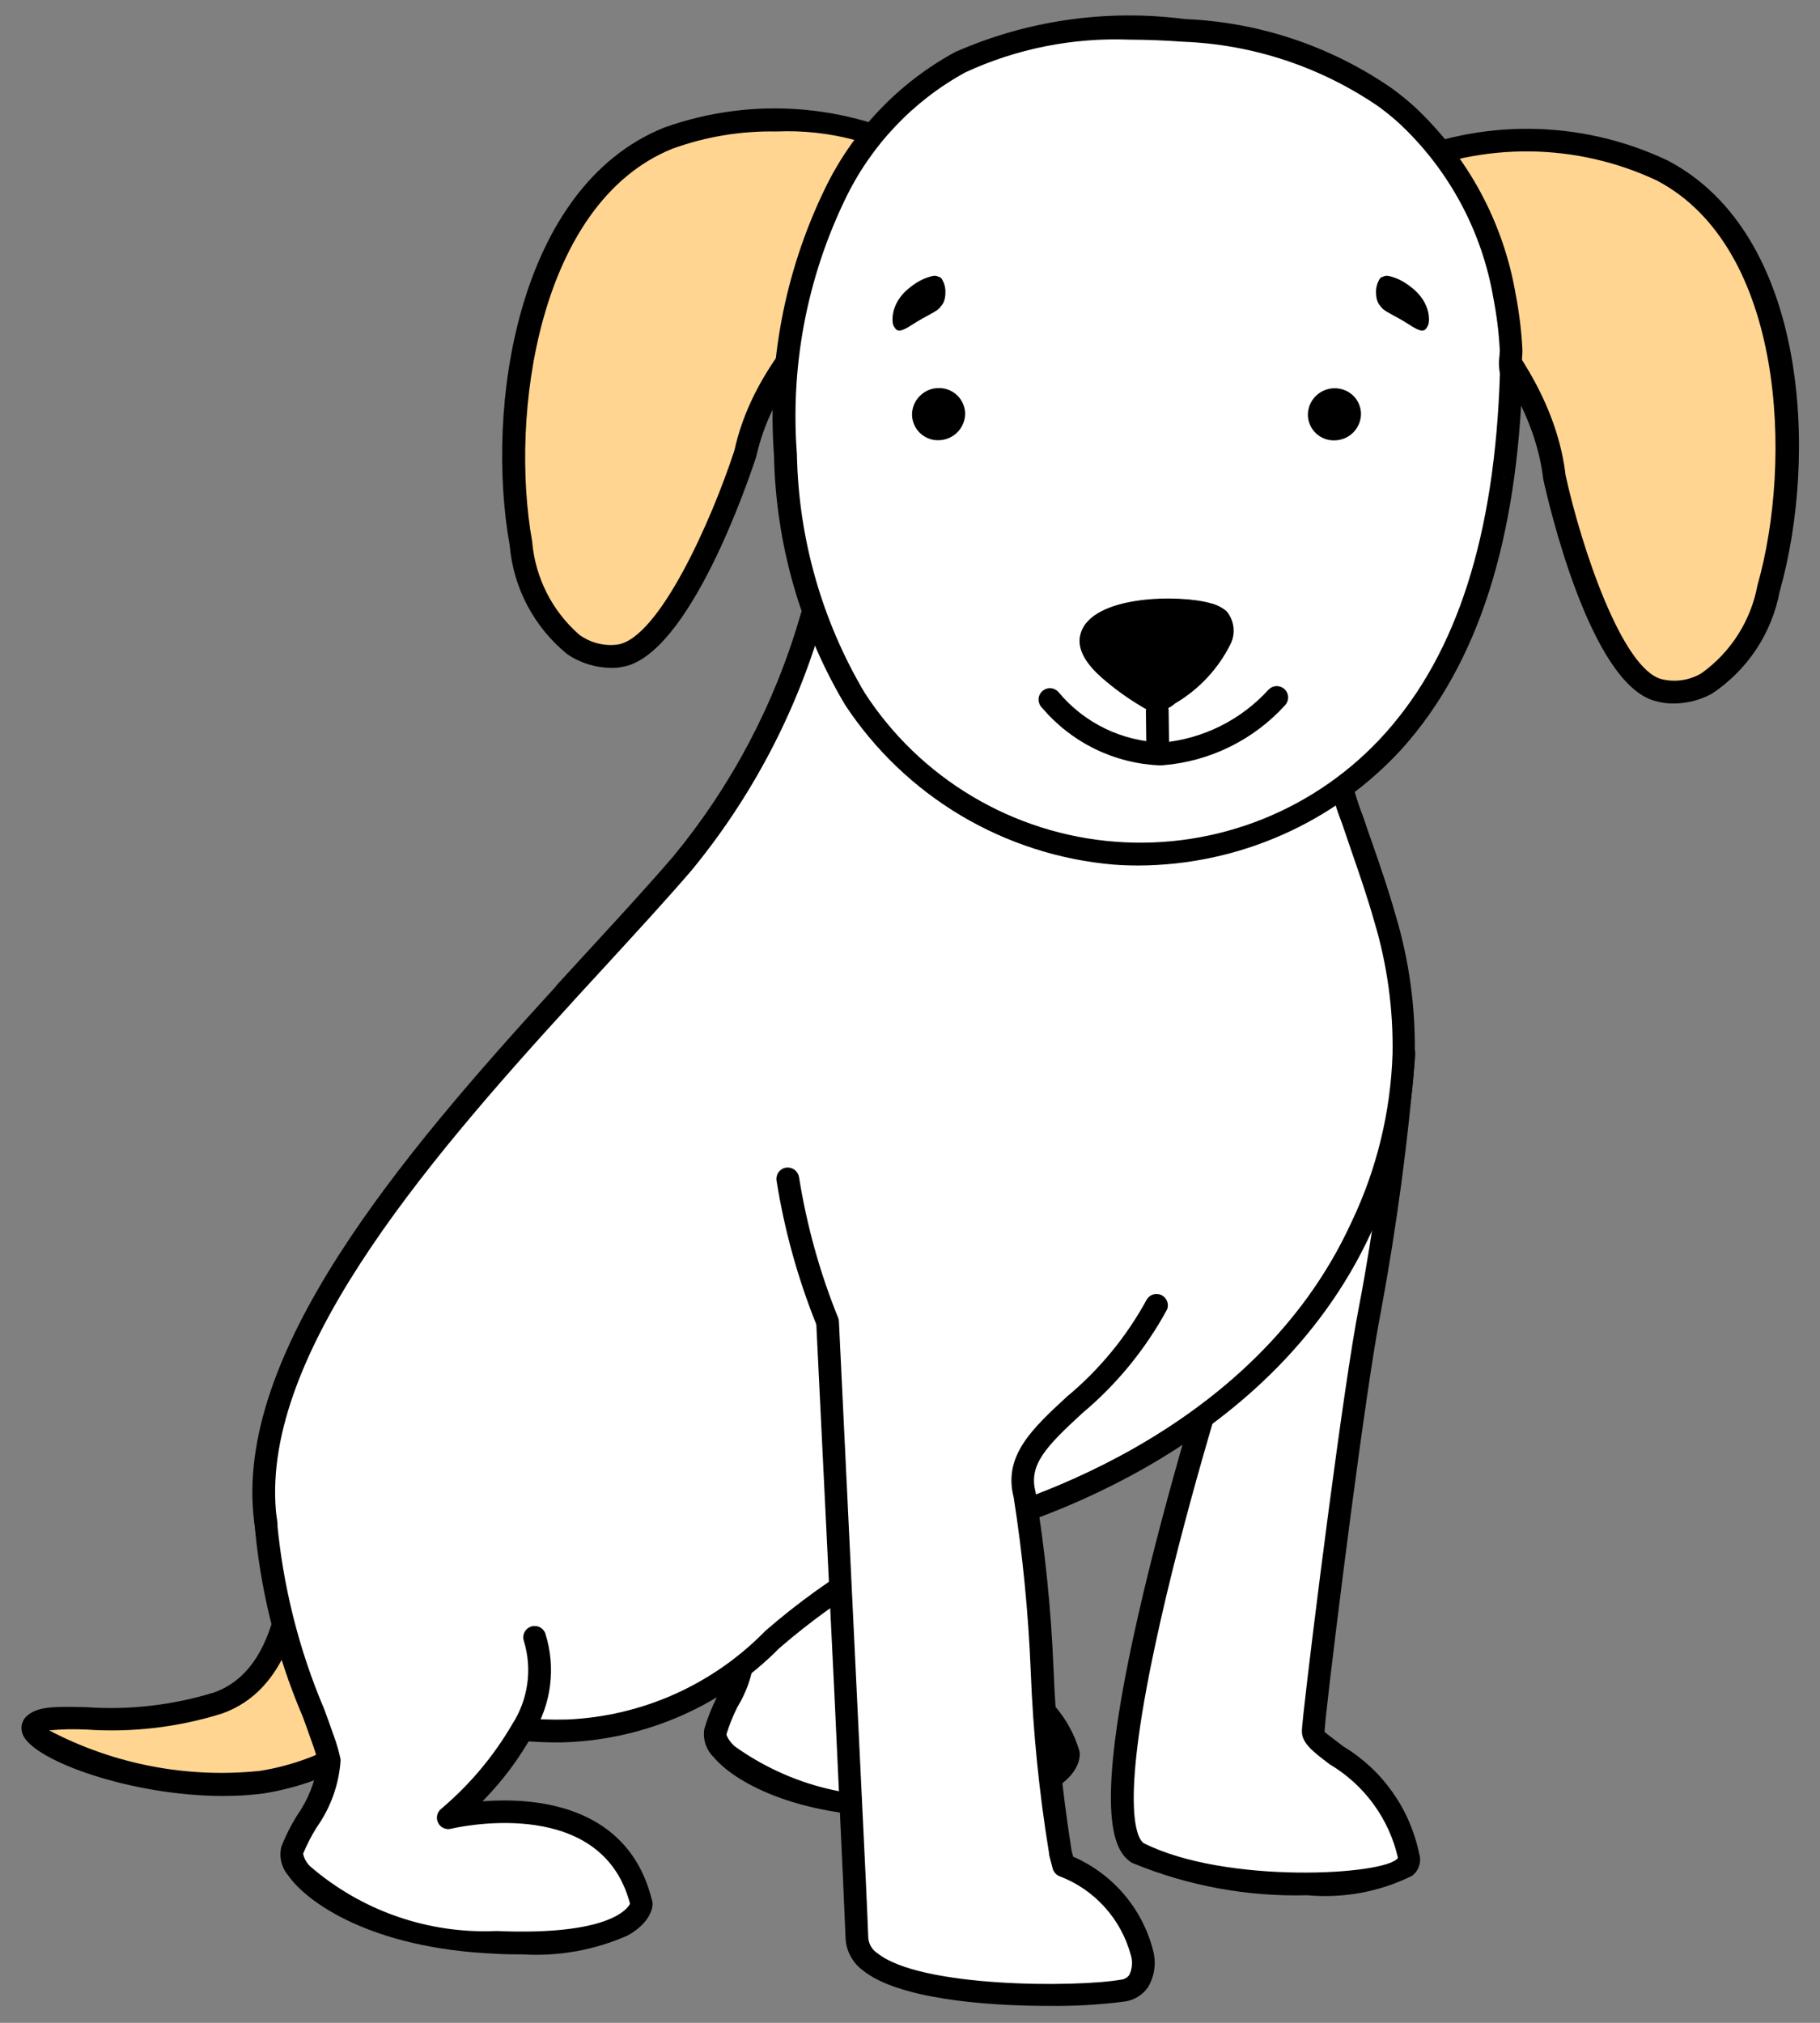
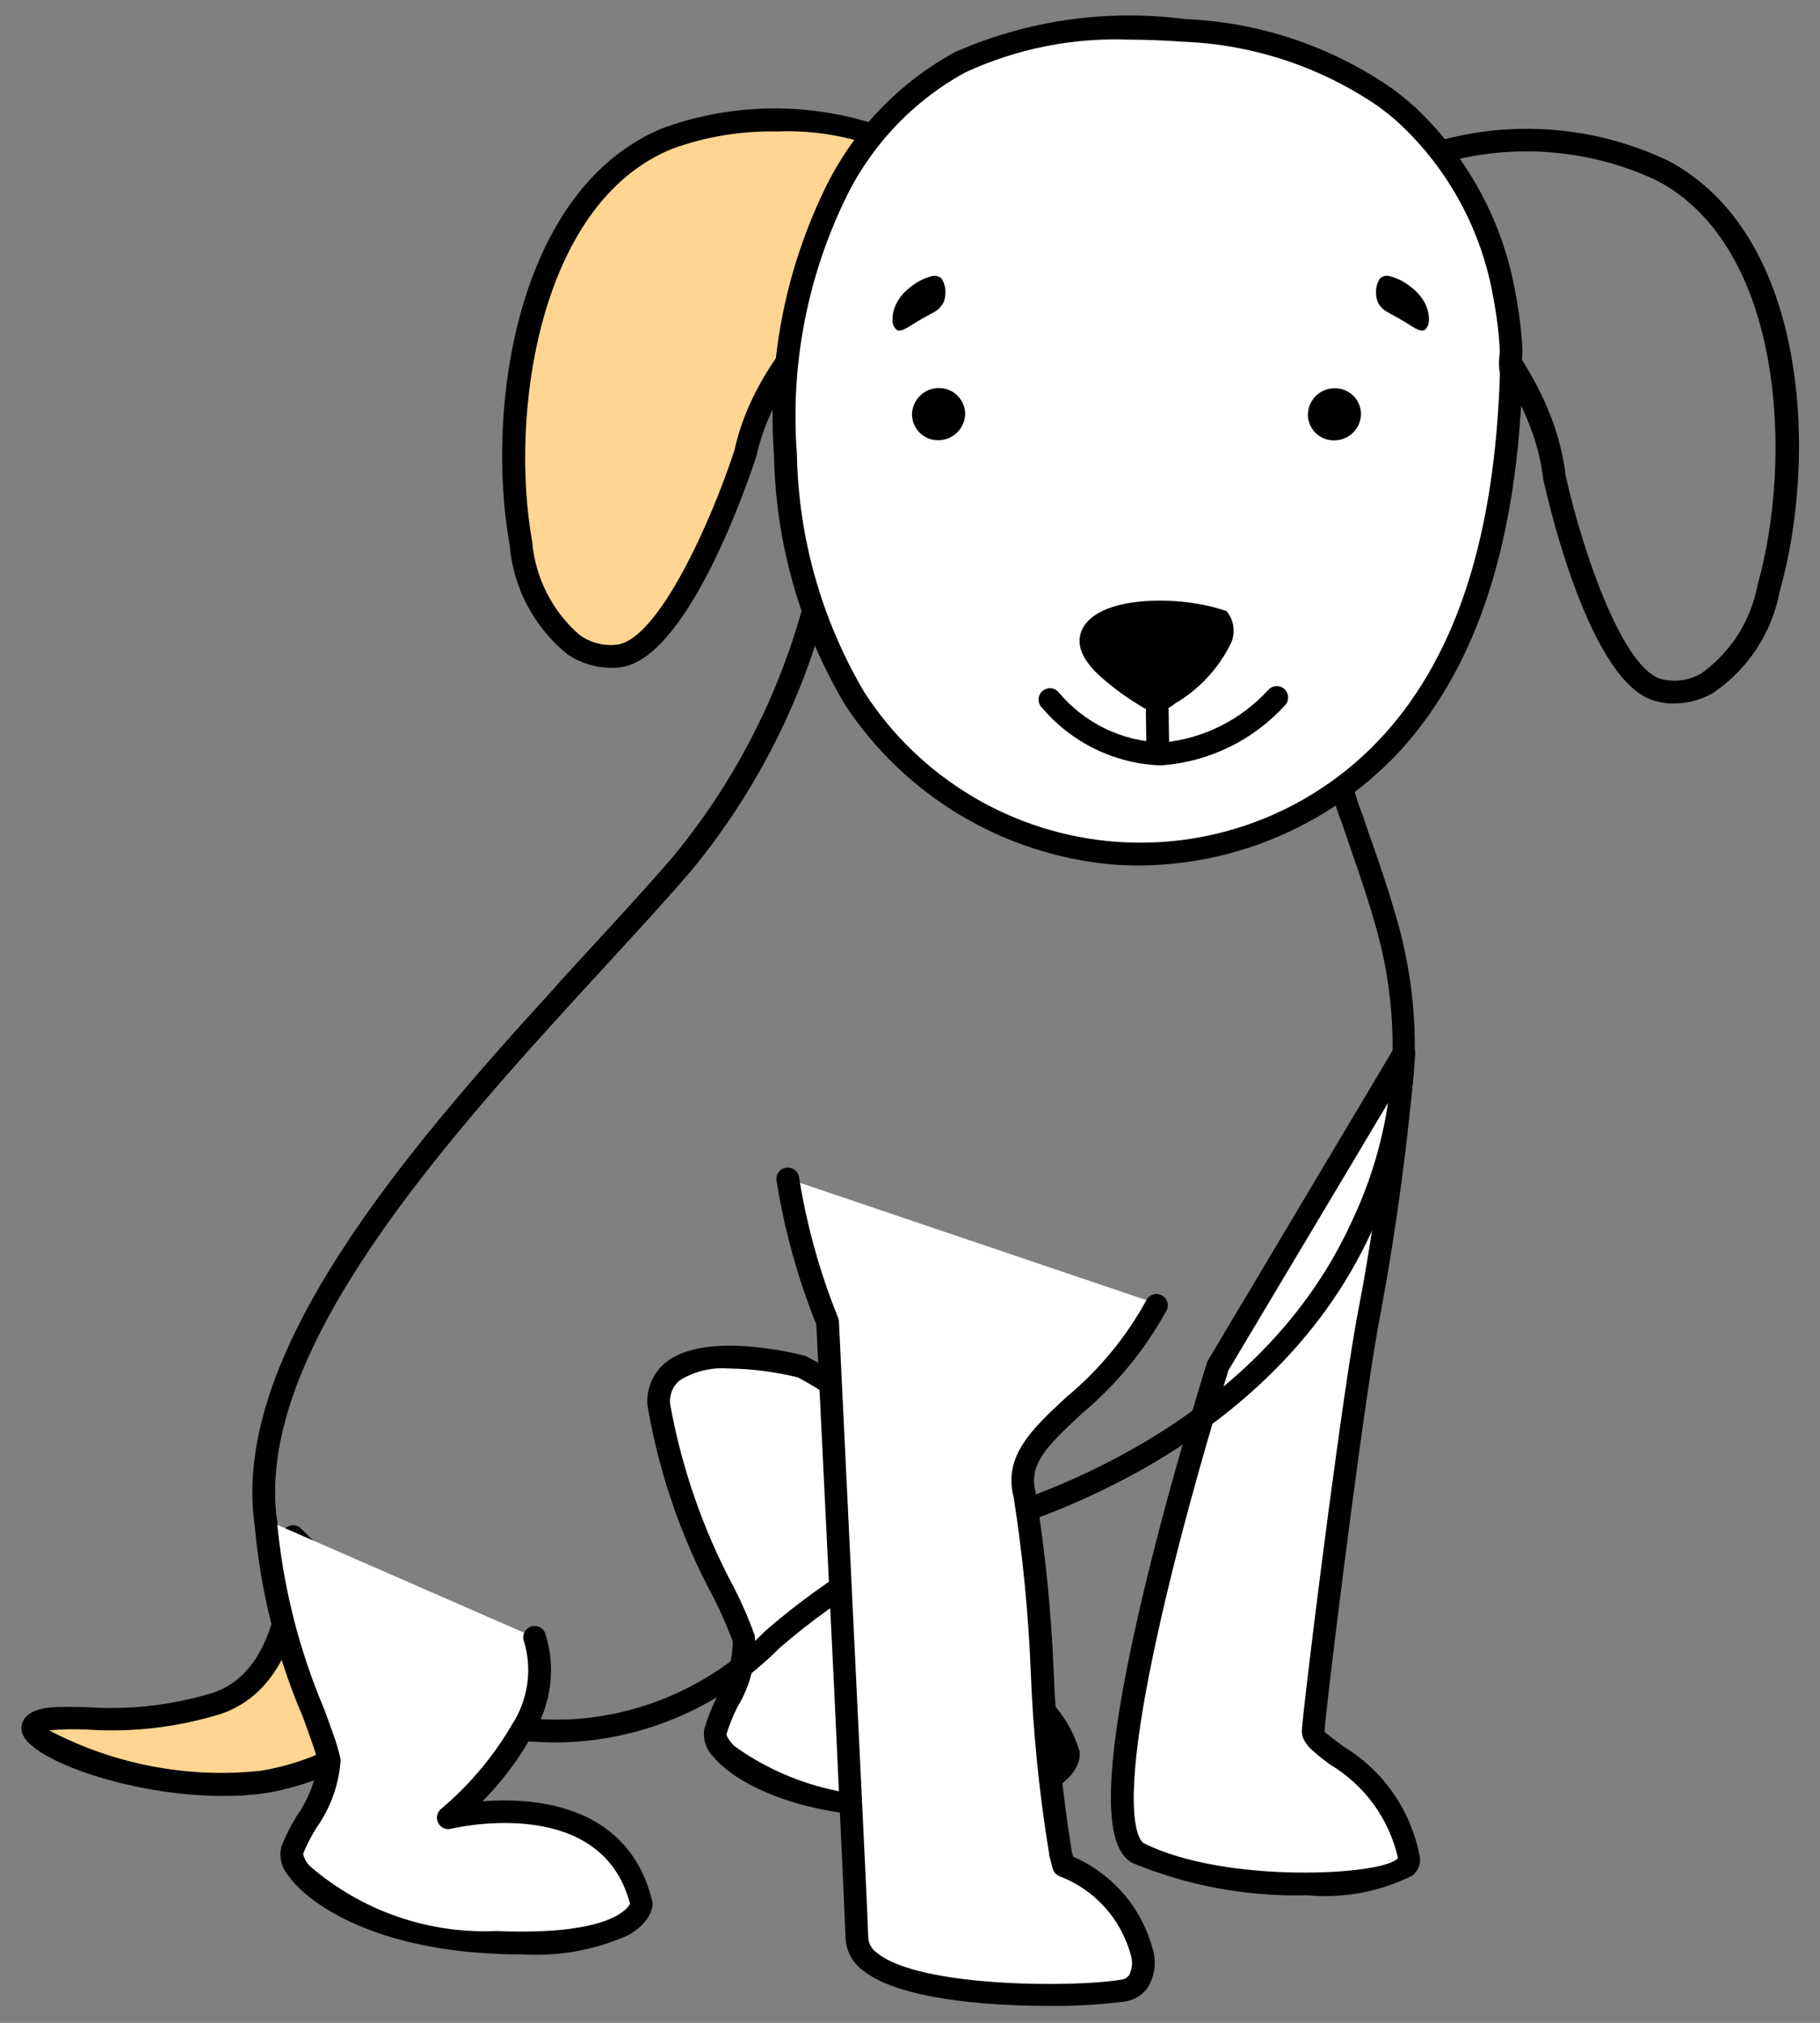
<svg xmlns="http://www.w3.org/2000/svg" width="36" height="40" viewBox="0 0 36 40" fill="none">
  <rect x="0" y="0" width="36" height="40" fill="#808080" stroke="none" />
  <g clip-path="url(#clip0_439_6361)">
    <path d="M18.465 3.21C18.564 3.29 18.645 3.391 18.701 3.505C18.758 3.619 18.79 3.744 18.794 3.872C18.799 3.999 18.775 4.126 18.726 4.244C18.677 4.362 18.603 4.467 18.509 4.554C18.509 4.554 15.323 6.315 14.742 8.97C14.742 8.97 13.501 12.778 12.264 12.97C12.264 12.97 10.764 13.304 10.305 10.748C9.84 8.156 10.438 3.857 13.219 2.735C14.075 2.429 14.988 2.313 15.894 2.395C16.8 2.477 17.677 2.755 18.465 3.21Z" fill="#FFD591" />
    <path d="M12.094 13.207C11.782 13.205 11.478 13.111 11.22 12.936C10.896 12.672 10.628 12.345 10.432 11.976C10.237 11.607 10.118 11.201 10.082 10.785C9.594 8.063 10.218 3.7 13.134 2.524C14.026 2.204 14.979 2.084 15.923 2.171C16.867 2.259 17.781 2.552 18.6 3.031C18.822 3.214 18.968 3.474 19.009 3.759C19.022 3.929 19 4.101 18.944 4.262C18.888 4.424 18.799 4.572 18.683 4.697C18.665 4.719 18.642 4.737 18.618 4.751C18.587 4.768 15.518 6.496 14.962 9.018C14.825 9.443 13.633 12.986 12.297 13.19C12.23 13.203 12.162 13.208 12.094 13.207ZM15.357 2.6C14.656 2.587 13.96 2.702 13.302 2.94C10.65 4.01 10.077 8.206 10.526 10.705C10.585 11.419 10.92 12.082 11.46 12.553C11.678 12.711 11.948 12.781 12.216 12.746C13.03 12.621 14.065 10.321 14.529 8.9C15.09 6.328 17.969 4.6 18.361 4.378C18.498 4.223 18.57 4.021 18.561 3.814C18.535 3.648 18.451 3.496 18.324 3.387C17.438 2.828 16.403 2.554 15.357 2.6Z" fill="black" />
-     <path d="M27.614 3.328C27.507 3.398 27.417 3.49 27.349 3.598C27.281 3.706 27.238 3.827 27.221 3.954C27.204 4.08 27.214 4.209 27.252 4.331C27.289 4.453 27.352 4.565 27.436 4.661C27.436 4.661 30.431 6.729 30.745 9.428C30.745 9.428 31.604 13.339 32.816 13.65C32.816 13.65 34.276 14.13 34.985 11.633C35.705 9.099 35.536 4.763 32.885 3.372C32.062 2.982 31.165 2.776 30.254 2.769C29.344 2.761 28.443 2.952 27.614 3.328Z" fill="#FFD591" />
    <path d="M33.108 13.911C32.985 13.913 32.864 13.897 32.746 13.863C31.447 13.533 30.616 9.89 30.526 9.476C30.226 6.89 27.337 4.867 27.308 4.847C27.285 4.831 27.265 4.81 27.25 4.786C27.146 4.65 27.072 4.494 27.032 4.328C26.992 4.162 26.987 3.989 27.017 3.821C27.086 3.541 27.256 3.297 27.495 3.137C28.358 2.742 29.296 2.541 30.244 2.547C31.193 2.553 32.128 2.767 32.986 3.173C35.77 4.632 35.959 9.034 35.203 11.694C35.126 12.105 34.967 12.496 34.736 12.844C34.504 13.193 34.205 13.491 33.856 13.721C33.626 13.845 33.369 13.91 33.108 13.911ZM27.601 4.5C27.968 4.762 30.662 6.765 30.968 9.4C31.285 10.838 32.087 13.229 32.867 13.43C33.134 13.495 33.415 13.454 33.651 13.316C34.235 12.9 34.634 12.274 34.764 11.569C35.459 9.128 35.304 4.897 32.772 3.569C31.984 3.199 31.126 3.003 30.256 2.994C29.386 2.985 28.524 3.163 27.729 3.516C27.591 3.612 27.493 3.754 27.451 3.916C27.421 4.123 27.475 4.333 27.601 4.5Z" fill="black" />
    <path d="M22.506 36.64C24.22 37.516 28.106 37.386 27.859 36.708V36.679C27.659 35.157 25.969 34.598 25.981 34.231C25.981 34.19 25.994 34.076 26.01 33.906C26.159 32.531 26.801 27.406 27.102 25.882C27.412 24.212 27.637 22.526 27.776 20.833L26.336 23.248L24.1 26.99C24.1 26.99 23.188 29.868 22.627 32.49C22.2 34.472 21.981 36.309 22.506 36.64Z" fill="white" />
    <path d="M25.858 37.477C24.674 37.509 23.496 37.292 22.4 36.84L22.382 36.83C22.035 36.611 21.66 35.918 22.403 32.441C22.96 29.841 23.873 26.951 23.882 26.922L27.576 20.722C27.602 20.678 27.642 20.645 27.689 20.627C27.736 20.608 27.789 20.607 27.837 20.622C27.885 20.637 27.927 20.668 27.956 20.71C27.984 20.752 27.998 20.802 27.994 20.853C27.854 22.555 27.627 24.249 27.316 25.928C27.016 27.428 26.381 32.51 26.227 33.934C26.211 34.102 26.201 34.207 26.199 34.246C26.223 34.27 26.416 34.416 26.571 34.534C26.954 34.764 27.285 35.072 27.543 35.437C27.802 35.802 27.981 36.216 28.071 36.654C28.096 36.733 28.096 36.817 28.071 36.895C28.046 36.973 27.997 37.042 27.932 37.092C27.29 37.41 26.572 37.543 25.858 37.477ZM22.619 36.445C24.24 37.265 27.419 37.082 27.652 36.739C27.565 36.355 27.4 35.993 27.168 35.675C26.936 35.357 26.642 35.09 26.303 34.889C25.967 34.634 25.744 34.466 25.752 34.223C25.752 34.179 25.765 34.067 25.781 33.899C25.938 32.452 26.581 27.347 26.881 25.838C27.181 24.278 27.363 22.753 27.461 21.8L24.297 27.1C24.303 27.1 23.397 29.959 22.85 32.53C22.135 35.861 22.517 36.371 22.619 36.445Z" fill="black" />
    <path d="M5.172 35.242C5.855 35.133 6.509 34.886 7.093 34.517C7.678 34.147 8.181 33.663 8.572 33.093L7.923 32.46L5.795 30.381C5.795 30.381 5.995 33.081 4.311 33.674C2.627 34.267 1.041 33.774 0.683 34.095C0.325 34.416 2.942 35.53 5.172 35.242Z" fill="#FFD591" />
    <path d="M4.415 35.514C2.62 35.514 0.696 34.831 0.457 34.314C0.426 34.251 0.416 34.179 0.43 34.11C0.443 34.041 0.479 33.978 0.532 33.932C0.748 33.732 1.132 33.745 1.706 33.758C2.56 33.818 3.418 33.719 4.236 33.466C5.736 32.938 5.571 30.426 5.57 30.401C5.567 30.356 5.578 30.31 5.601 30.271C5.624 30.232 5.659 30.201 5.7 30.182C5.741 30.162 5.787 30.156 5.832 30.164C5.877 30.171 5.919 30.192 5.951 30.224L8.729 32.936C8.766 32.972 8.789 33.02 8.795 33.071C8.801 33.122 8.79 33.173 8.762 33.217C8.354 33.816 7.828 34.325 7.215 34.712C6.602 35.098 5.916 35.355 5.2 35.466C4.94 35.499 4.678 35.515 4.415 35.514ZM0.972 34.217C2.254 34.89 3.707 35.169 5.147 35.017C6.4 34.816 7.524 34.134 8.281 33.117L6.026 30.917C5.99 31.786 5.736 33.412 4.389 33.885C3.52 34.157 2.608 34.263 1.7 34.2C1.456 34.189 1.212 34.194 0.968 34.217H0.972Z" fill="black" />
    <path d="M15.856 27.025C16.984 27.615 17.921 28.515 18.556 29.619C19.325 31.238 17.177 33.319 17.177 33.319C17.177 33.319 20.309 32.234 21.134 34.674C21.134 34.674 21.175 35.555 18.334 35.69C15.493 35.825 14.049 34.69 14.155 34.238C14.261 33.786 14.855 32.913 14.718 32.397C14.581 31.881 13.113 29.297 13.037 27.783C12.961 26.269 15.856 27.025 15.856 27.025Z" fill="white" />
    <path d="M17.859 35.93C15.696 35.93 14.497 35.205 14.117 34.747C14.044 34.676 13.989 34.589 13.956 34.492C13.924 34.395 13.915 34.292 13.931 34.191C13.994 33.976 14.076 33.768 14.176 33.568C14.378 33.233 14.488 32.85 14.495 32.458C14.386 32.168 14.262 31.884 14.123 31.608C13.48 30.419 13.036 29.133 12.808 27.8C12.793 27.64 12.817 27.478 12.879 27.329C12.941 27.18 13.038 27.049 13.162 26.946C13.936 26.316 15.714 26.756 15.913 26.808C15.929 26.812 15.944 26.818 15.958 26.825C17.133 27.435 18.106 28.373 18.758 29.525C19.342 30.754 18.442 32.173 17.826 32.936C18.594 32.774 19.394 32.851 20.117 33.157C20.41 33.302 20.67 33.506 20.881 33.755C21.093 34.005 21.251 34.294 21.346 34.607C21.353 34.627 21.357 34.648 21.358 34.669C21.367 34.854 21.258 35.782 18.343 35.921C18.175 35.926 18.014 35.93 17.859 35.93ZM14.418 27.061C14.078 27.034 13.737 27.115 13.446 27.294C13.376 27.352 13.322 27.426 13.289 27.511C13.256 27.595 13.245 27.686 13.257 27.776C13.489 29.049 13.918 30.277 14.53 31.417C14.683 31.717 14.817 32.026 14.93 32.343C14.966 32.838 14.845 33.332 14.586 33.755C14.499 33.928 14.426 34.109 14.369 34.294C14.369 34.31 14.394 34.394 14.523 34.525C15.622 35.315 16.982 35.653 18.323 35.469C20.513 35.369 20.855 34.815 20.904 34.696C20.824 34.451 20.695 34.224 20.527 34.029C20.358 33.834 20.152 33.674 19.921 33.559C19.059 33.25 18.119 33.242 17.252 33.536C17.204 33.553 17.151 33.553 17.102 33.536C17.054 33.519 17.013 33.486 16.986 33.442C16.959 33.398 16.948 33.347 16.954 33.296C16.961 33.245 16.984 33.198 17.021 33.162C17.041 33.142 19.044 31.169 18.353 29.716C17.746 28.664 16.855 27.804 15.781 27.236C15.335 27.127 14.878 27.068 14.418 27.061Z" fill="black" />
-     <path d="M5.249 30.049C5.344 30.816 5.66 31.539 6.157 32.13C6.243 32.236 6.335 32.336 6.433 32.43C6.902 32.893 7.445 33.275 8.039 33.56C8.761 33.909 9.541 34.124 10.339 34.195C10.632 34.221 10.926 34.231 11.22 34.223C14.137 34.152 14.926 32.304 17.311 30.962C17.458 30.88 17.611 30.8 17.769 30.721C17.869 30.673 17.969 30.621 18.077 30.577C18.269 30.491 18.477 30.408 18.69 30.331C18.69 30.331 18.776 30.315 18.933 30.275C20.077 30.002 24.948 28.597 26.933 24.266C27.447 23.194 27.732 22.026 27.771 20.838C27.787 19.932 27.662 19.028 27.402 18.16L27.397 18.145C27.197 17.445 26.958 16.807 26.759 16.203C26.493 15.518 26.364 14.788 26.379 14.054C26.579 11.543 26.473 8.307 26.473 8.307L16.9 7.4C16.822 9.051 16.533 10.684 16.04 12.262C15.526 14.021 14.662 15.658 13.5 17.075C12.856 17.827 12.043 18.694 11.18 19.637C8.287 22.8 4.845 26.779 5.249 30.049Z" fill="white" />
    <path d="M11.029 34.455C10.789 34.455 10.55 34.444 10.317 34.423C9.497 34.349 8.698 34.129 7.956 33.773L7.941 33.767C7.323 33.471 6.759 33.075 6.273 32.593C6.168 32.49 6.069 32.381 5.978 32.266C5.456 31.643 5.125 30.883 5.026 30.077C4.619 26.787 7.893 22.894 11 19.5V19.493L11.6 18.839C12.232 18.152 12.83 17.503 13.322 16.929C14.468 15.538 15.319 13.928 15.822 12.197C16.305 10.639 16.591 9.026 16.672 7.397C16.672 7.366 16.679 7.335 16.692 7.307C16.705 7.279 16.724 7.254 16.747 7.233C16.77 7.213 16.797 7.197 16.826 7.187C16.856 7.178 16.887 7.174 16.918 7.177L26.489 8.084C26.542 8.09 26.592 8.115 26.629 8.155C26.666 8.194 26.687 8.246 26.689 8.3C26.689 8.333 26.789 11.578 26.589 14.072C26.575 14.777 26.7 15.478 26.958 16.134C27.021 16.323 27.087 16.515 27.158 16.713C27.309 17.149 27.465 17.601 27.602 18.085C27.871 18.98 28 19.911 27.984 20.845C27.944 22.064 27.652 23.262 27.126 24.363C25.074 28.84 19.974 30.263 18.973 30.497C18.81 30.539 18.719 30.555 18.719 30.555C18.543 30.621 18.344 30.702 18.157 30.786C18.052 30.832 17.957 30.879 17.857 30.927C17.703 31.003 17.554 31.081 17.412 31.161C16.702 31.576 16.033 32.056 15.412 32.594C14.297 33.722 12.796 34.386 11.212 34.451C11.159 34.454 11.093 34.455 11.029 34.455ZM8.124 33.355L8.139 33.362C8.836 33.698 9.588 33.906 10.359 33.975C10.643 34 10.928 34.009 11.214 34.002C12.698 33.94 14.103 33.312 15.14 32.248C15.779 31.693 16.469 31.198 17.2 30.77C17.35 30.686 17.506 30.604 17.669 30.524C17.769 30.474 17.876 30.424 17.985 30.376C18.185 30.288 18.391 30.203 18.613 30.123C18.652 30.113 18.732 30.098 18.876 30.061C19.845 29.83 24.763 28.461 26.728 24.176C27.229 23.132 27.507 21.995 27.545 20.837C27.56 19.952 27.438 19.07 27.184 18.223C27.046 17.737 26.892 17.291 26.743 16.861C26.675 16.661 26.607 16.467 26.543 16.276C26.264 15.564 26.131 14.803 26.153 14.038C26.32 11.922 26.27 9.254 26.253 8.514L17.117 7.648C17.018 9.238 16.729 10.81 16.257 12.331C15.735 14.12 14.855 15.784 13.67 17.222C13.17 17.802 12.57 18.454 11.937 19.144L11.354 19.778L11.341 19.794C8.301 23.115 5.09 26.918 5.473 30.021C5.564 30.745 5.862 31.428 6.332 31.987C6.412 32.088 6.5 32.185 6.593 32.275C7.039 32.718 7.557 33.083 8.124 33.355Z" fill="black" />
    <path d="M15.582 23.308C15.736 24.279 16.001 25.228 16.37 26.139C16.37 26.139 16.564 30.105 16.731 33.531C16.773 34.411 16.814 35.253 16.848 35.985C16.898 37.14 16.94 38.019 16.948 38.325C16.994 39.575 21.297 39.519 22.212 39.357C22.563 39.294 22.666 38.983 22.583 38.598C22.478 38.211 22.284 37.854 22.015 37.556C21.747 37.259 21.412 37.028 21.038 36.884C21.038 36.884 21.016 36.794 20.973 36.636C20.673 35.476 20.555 30.653 20.267 29.543C19.938 28.28 21.901 27.761 22.887 25.781" fill="white" />
    <path d="M20.737 39.665C19.446 39.665 17.759 39.518 17.071 38.965C16.971 38.892 16.887 38.798 16.828 38.689C16.768 38.581 16.733 38.46 16.726 38.336C16.718 38.136 16.699 37.707 16.673 37.118L16.507 33.545L16.147 26.19C15.779 25.274 15.515 24.32 15.36 23.345C15.355 23.316 15.357 23.286 15.364 23.257C15.371 23.229 15.384 23.201 15.401 23.178C15.419 23.154 15.441 23.134 15.466 23.119C15.492 23.103 15.52 23.093 15.549 23.089C15.608 23.081 15.667 23.096 15.715 23.131C15.763 23.166 15.795 23.219 15.805 23.277C15.957 24.231 16.216 25.164 16.579 26.059C16.588 26.082 16.593 26.106 16.594 26.131L17.122 37.1C17.149 37.691 17.168 38.125 17.175 38.322C17.18 38.382 17.199 38.441 17.23 38.493C17.261 38.545 17.303 38.589 17.354 38.622C18.203 39.308 21.296 39.301 22.176 39.146C22.208 39.143 22.239 39.133 22.267 39.117C22.295 39.1 22.319 39.079 22.338 39.053C22.398 38.928 22.408 38.785 22.366 38.653C22.27 38.303 22.094 37.981 21.851 37.712C21.608 37.443 21.305 37.234 20.966 37.104C20.93 37.092 20.898 37.07 20.873 37.042C20.848 37.014 20.83 36.98 20.821 36.943C20.821 36.943 20.799 36.854 20.758 36.703C20.753 36.684 20.75 36.663 20.75 36.643C20.555 35.452 20.434 34.249 20.388 33.043C20.341 31.893 20.229 30.746 20.051 29.609C19.837 28.787 20.423 28.246 21.101 27.62C21.748 27.083 22.286 26.428 22.687 25.69C22.717 25.644 22.763 25.61 22.817 25.595C22.87 25.581 22.927 25.586 22.977 25.611C23.026 25.636 23.065 25.678 23.085 25.73C23.105 25.781 23.106 25.838 23.087 25.89C22.66 26.677 22.089 27.376 21.402 27.95C20.702 28.597 20.343 28.959 20.482 29.495C20.672 30.655 20.791 31.826 20.839 33C20.887 34.198 21.006 35.393 21.194 36.577V36.588C21.208 36.637 21.219 36.679 21.228 36.714C21.612 36.882 21.954 37.134 22.227 37.452C22.5 37.77 22.697 38.146 22.804 38.551C22.839 38.675 22.849 38.804 22.833 38.931C22.817 39.059 22.775 39.181 22.71 39.292C22.658 39.369 22.59 39.434 22.511 39.483C22.433 39.532 22.345 39.564 22.253 39.578C21.75 39.643 21.244 39.672 20.737 39.665Z" fill="black" />
    <path d="M5.249 30.049V30.056C5.407 31.55 5.79 33.011 6.384 34.391C6.434 34.525 6.475 34.663 6.506 34.803V34.814L6.512 34.864C6.544 35.389 5.918 36.164 5.778 36.586C5.632 37.026 6.965 38.286 9.809 38.409C12.653 38.532 12.69 37.65 12.69 37.65C12.674 37.584 12.656 37.519 12.636 37.458C11.919 35.186 8.872 35.943 8.872 35.943C9.458 35.451 9.954 34.861 10.338 34.2C10.506 33.931 10.615 33.63 10.656 33.316C10.698 33.002 10.672 32.682 10.58 32.379" fill="white" />
    <path d="M10.331 38.646C10.162 38.646 9.986 38.646 9.801 38.634C7.335 38.528 6.064 37.611 5.701 37.086C5.635 37.009 5.588 36.916 5.564 36.817C5.541 36.718 5.541 36.614 5.566 36.515C5.648 36.306 5.748 36.105 5.866 35.915C6.085 35.606 6.229 35.251 6.288 34.877V34.851V34.841C6.258 34.713 6.22 34.587 6.174 34.463C6.124 34.319 6.062 34.147 5.992 33.955C5.46 32.713 5.134 31.393 5.028 30.046C5.03 29.987 5.056 29.931 5.098 29.89C5.141 29.849 5.198 29.826 5.257 29.827C5.316 29.828 5.371 29.851 5.413 29.892C5.454 29.934 5.477 29.99 5.477 30.048V30.055C5.592 31.346 5.908 32.61 6.415 33.802C6.486 33.996 6.549 34.17 6.6 34.317C6.654 34.463 6.698 34.612 6.731 34.764C6.735 34.78 6.737 34.797 6.737 34.813C6.704 35.29 6.539 35.749 6.261 36.139C6.159 36.303 6.07 36.476 5.996 36.655C6.015 36.749 6.062 36.834 6.13 36.901C7.152 37.786 8.474 38.245 9.824 38.184C12.009 38.278 12.404 37.761 12.462 37.647C12.451 37.605 12.44 37.564 12.427 37.525C11.781 35.478 8.959 36.154 8.927 36.161C8.877 36.175 8.824 36.171 8.777 36.15C8.729 36.129 8.69 36.093 8.667 36.046C8.643 36 8.636 35.947 8.647 35.896C8.658 35.846 8.687 35.8 8.727 35.768C9.289 35.294 9.765 34.727 10.134 34.092C10.289 33.852 10.389 33.582 10.429 33.299C10.469 33.017 10.447 32.729 10.364 32.456C10.354 32.428 10.349 32.399 10.35 32.369C10.351 32.34 10.358 32.311 10.371 32.284C10.383 32.257 10.4 32.233 10.422 32.213C10.444 32.193 10.469 32.177 10.497 32.166C10.524 32.156 10.554 32.151 10.584 32.153C10.613 32.154 10.642 32.16 10.669 32.173C10.696 32.185 10.72 32.203 10.74 32.224C10.76 32.246 10.776 32.271 10.786 32.299C10.892 32.632 10.924 32.983 10.88 33.33C10.836 33.676 10.717 34.008 10.531 34.304C10.263 34.785 9.931 35.227 9.544 35.619C10.551 35.542 12.306 35.672 12.844 37.389C12.865 37.455 12.884 37.525 12.902 37.596C12.907 37.617 12.909 37.638 12.908 37.659C12.908 37.717 12.87 38.017 12.419 38.271C11.764 38.562 11.047 38.69 10.331 38.646ZM6.283 34.814C6.283 34.824 6.283 34.835 6.283 34.845V34.814Z" fill="black" />
    <path d="M29.893 7.357C29.817 9.894 29.316 12.695 27.571 14.648C26.881 15.42 26.023 16.022 25.062 16.407C24.102 16.793 23.066 16.952 22.034 16.871C21.002 16.791 20.003 16.473 19.114 15.943C18.225 15.413 17.47 14.685 16.909 13.816C16.048 12.354 15.577 10.696 15.539 9C15.407 7.229 15.742 5.455 16.512 3.854C17.043 2.738 17.914 1.819 19 1.23C20.392 0.629 21.921 0.412 23.426 0.601C24.848 0.664 26.225 1.123 27.4 1.928C27.549 2.038 27.694 2.155 27.832 2.28C28.847 3.234 29.524 4.492 29.761 5.865C29.83 6.219 29.873 6.577 29.89 6.937C29.89 7.002 29.852 7.307 29.89 7.357" fill="white" />
    <path d="M22.525 17.115C22.355 17.115 22.186 17.109 22.016 17.096C20.952 17.003 19.922 16.671 19.004 16.125C18.086 15.578 17.304 14.83 16.716 13.938C15.828 12.444 15.344 10.745 15.31 9.008C15.175 7.197 15.52 5.382 16.31 3.747C16.864 2.592 17.768 1.641 18.893 1.029C20.32 0.401 21.892 0.176 23.438 0.377C24.905 0.437 26.324 0.912 27.532 1.747C27.688 1.861 27.838 1.983 27.981 2.112C29.036 3.097 29.739 4.4 29.981 5.823C30.051 6.186 30.096 6.554 30.114 6.923C30.114 6.947 30.114 6.997 30.108 7.056C30.102 7.115 30.096 7.216 30.1 7.264C30.113 7.296 30.119 7.33 30.118 7.364C30.018 10.685 29.24 13.117 27.739 14.798C27.077 15.524 26.273 16.105 25.375 16.503C24.477 16.902 23.507 17.11 22.525 17.115ZM22.338 0.784C21.222 0.741 20.111 0.962 19.097 1.43C18.057 1.998 17.223 2.88 16.713 3.95C15.959 5.514 15.631 7.25 15.763 8.981C15.794 10.641 16.254 12.265 17.1 13.694C17.643 14.534 18.373 15.237 19.232 15.748C20.092 16.26 21.057 16.567 22.055 16.644C23.052 16.721 24.053 16.568 24.981 16.195C25.909 15.822 26.739 15.24 27.405 14.494C28.826 12.903 29.567 10.58 29.669 7.394C29.647 7.272 29.644 7.146 29.661 7.023C29.661 6.988 29.667 6.958 29.667 6.941C29.65 6.593 29.607 6.247 29.541 5.905C29.317 4.579 28.664 3.363 27.682 2.444C27.55 2.324 27.411 2.211 27.267 2.106C26.125 1.323 24.784 0.878 23.4 0.825C23.03 0.798 22.676 0.785 22.338 0.784Z" fill="black" />
    <path d="M29.744 9.418V9.463C29.771 9.468 29.764 9.427 29.744 9.418Z" fill="#1E2043" />
    <path d="M18.709 2.271L18.692 2.277L18.709 2.271ZM18.735 2.263L18.715 2.269L18.735 2.263ZM18.761 2.255L18.738 2.262L18.761 2.255ZM18.782 2.248L18.766 2.253L18.782 2.248ZM18.805 2.241H18.791H18.805ZM18.835 2.232L18.814 2.238L18.835 2.232ZM18.857 2.225H18.843H18.857ZM18.878 2.219H18.867H18.878ZM18.899 2.213H18.89H18.899Z" fill="#31314E" />
    <path d="M26.461 8.319L26.47 8.355L26.461 8.319Z" fill="#262C44" />
    <path d="M17.713 6.5C17.769 6.576 17.879 6.516 17.942 6.482C18.005 6.448 18.08 6.395 18.151 6.353C18.222 6.311 18.297 6.27 18.37 6.23C18.407 6.21 18.444 6.19 18.48 6.169C18.5 6.157 18.519 6.144 18.538 6.131C18.57 6.108 18.596 6.08 18.617 6.047L18.588 6.079C18.62 6.051 18.646 6.017 18.664 5.979C18.689 5.92 18.701 5.856 18.7 5.792C18.705 5.708 18.687 5.624 18.648 5.549C18.631 5.517 18.618 5.491 18.584 5.478C18.57 5.474 18.555 5.47 18.54 5.468L18.573 5.479C18.547 5.461 18.516 5.452 18.485 5.453C18.462 5.455 18.44 5.458 18.418 5.464C18.364 5.479 18.311 5.497 18.26 5.52C18.17 5.562 18.085 5.614 18.008 5.677C17.915 5.746 17.835 5.831 17.772 5.928C17.727 6 17.693 6.078 17.672 6.16C17.661 6.205 17.655 6.251 17.654 6.297C17.652 6.337 17.655 6.377 17.665 6.416C17.675 6.447 17.692 6.475 17.713 6.5Z" fill="black" />
    <path d="M28.207 6.5C28.15 6.576 28.04 6.516 27.977 6.482C27.914 6.448 27.839 6.395 27.768 6.353C27.697 6.311 27.622 6.27 27.549 6.23C27.512 6.21 27.475 6.19 27.439 6.169C27.419 6.157 27.4 6.144 27.381 6.131C27.349 6.108 27.322 6.08 27.302 6.047L27.331 6.079C27.299 6.051 27.273 6.017 27.255 5.979C27.23 5.92 27.218 5.856 27.219 5.792C27.214 5.708 27.232 5.624 27.271 5.549C27.288 5.517 27.301 5.491 27.335 5.478C27.349 5.474 27.364 5.47 27.379 5.468L27.346 5.479C27.371 5.461 27.402 5.452 27.434 5.453C27.456 5.455 27.479 5.458 27.501 5.464C27.555 5.479 27.607 5.497 27.659 5.52C27.749 5.562 27.833 5.614 27.911 5.677C28.003 5.746 28.083 5.831 28.147 5.928C28.192 6 28.226 6.078 28.247 6.16C28.258 6.205 28.264 6.251 28.265 6.297C28.267 6.337 28.263 6.377 28.254 6.416C28.243 6.447 28.227 6.475 28.207 6.5Z" fill="black" />
    <path d="M26.921 8.188C26.921 8.12 26.907 8.053 26.88 7.99C26.854 7.927 26.815 7.871 26.766 7.823C26.717 7.776 26.659 7.738 26.596 7.714C26.533 7.689 26.465 7.677 26.397 7.678C26.259 7.678 26.125 7.733 26.027 7.83C25.928 7.928 25.872 8.06 25.87 8.199C25.87 8.267 25.884 8.334 25.911 8.397C25.937 8.46 25.976 8.516 26.025 8.564C26.074 8.611 26.132 8.648 26.195 8.673C26.258 8.698 26.326 8.71 26.394 8.708C26.532 8.707 26.665 8.653 26.764 8.556C26.862 8.458 26.919 8.326 26.921 8.188Z" fill="black" />
    <path d="M19.091 8.185C19.091 8.117 19.077 8.05 19.05 7.987C19.023 7.924 18.985 7.868 18.936 7.82C18.887 7.772 18.829 7.735 18.766 7.71C18.703 7.685 18.635 7.673 18.567 7.674C18.428 7.674 18.295 7.729 18.197 7.827C18.098 7.924 18.042 8.056 18.04 8.195C18.04 8.263 18.054 8.33 18.081 8.393C18.107 8.456 18.146 8.513 18.195 8.56C18.244 8.608 18.302 8.645 18.365 8.67C18.428 8.695 18.496 8.707 18.564 8.705C18.702 8.704 18.835 8.649 18.933 8.552C19.032 8.455 19.088 8.323 19.091 8.185Z" fill="black" />
-     <path d="M21.375 12.527C21.275 12.857 21.535 13.176 21.803 13.41C22.045 13.621 22.306 13.809 22.582 13.972C22.664 14.027 22.758 14.062 22.856 14.072C23 14.062 23.136 14.005 23.244 13.91C23.718 13.632 24.101 13.221 24.344 12.729C24.394 12.625 24.412 12.509 24.397 12.395C24.382 12.28 24.335 12.173 24.26 12.085C24.169 12.009 24.062 11.955 23.946 11.928C23.341 11.753 21.6 11.762 21.375 12.527Z" fill="black" />
+     <path d="M21.375 12.527C21.275 12.857 21.535 13.176 21.803 13.41C22.045 13.621 22.306 13.809 22.582 13.972C22.664 14.027 22.758 14.062 22.856 14.072C23 14.062 23.136 14.005 23.244 13.91C23.718 13.632 24.101 13.221 24.344 12.729C24.394 12.625 24.412 12.509 24.397 12.395C24.382 12.28 24.335 12.173 24.26 12.085C23.341 11.753 21.6 11.762 21.375 12.527Z" fill="black" />
    <path d="M22.9 15.036C22.841 15.036 22.784 15.013 22.742 14.971C22.7 14.93 22.676 14.873 22.675 14.814L22.666 14.065C22.666 14.005 22.689 13.948 22.73 13.906C22.772 13.863 22.828 13.839 22.888 13.838C22.918 13.837 22.948 13.841 22.976 13.852C23.003 13.863 23.029 13.879 23.05 13.9C23.072 13.92 23.088 13.945 23.1 13.973C23.111 14.001 23.117 14.03 23.116 14.06L23.126 14.808C23.126 14.868 23.103 14.925 23.061 14.968C23.02 15.01 22.963 15.035 22.903 15.036H22.9Z" fill="black" />
    <path d="M22.946 15.135C22.499 15.117 22.06 15.006 21.658 14.81C21.256 14.613 20.899 14.335 20.61 13.994C20.588 13.973 20.572 13.948 20.56 13.92C20.549 13.892 20.543 13.862 20.543 13.832C20.543 13.802 20.549 13.772 20.561 13.745C20.573 13.717 20.591 13.692 20.612 13.671C20.634 13.651 20.66 13.634 20.688 13.624C20.716 13.613 20.746 13.608 20.776 13.609C20.806 13.61 20.836 13.617 20.863 13.63C20.89 13.643 20.915 13.661 20.935 13.683C21.188 13.988 21.504 14.235 21.861 14.408C22.218 14.58 22.607 14.674 23.004 14.683C23.806 14.606 24.55 14.233 25.092 13.637C25.132 13.595 25.186 13.57 25.244 13.567C25.302 13.565 25.358 13.584 25.402 13.622C25.446 13.66 25.473 13.713 25.479 13.771C25.484 13.828 25.467 13.886 25.432 13.931C24.809 14.624 23.945 15.053 23.016 15.131L22.946 15.135Z" fill="black" />
  </g>
  <defs>
    <clipPath id="clip0_439_6361">
      <rect width="36" height="40" fill="white" />
    </clipPath>
  </defs>
</svg>